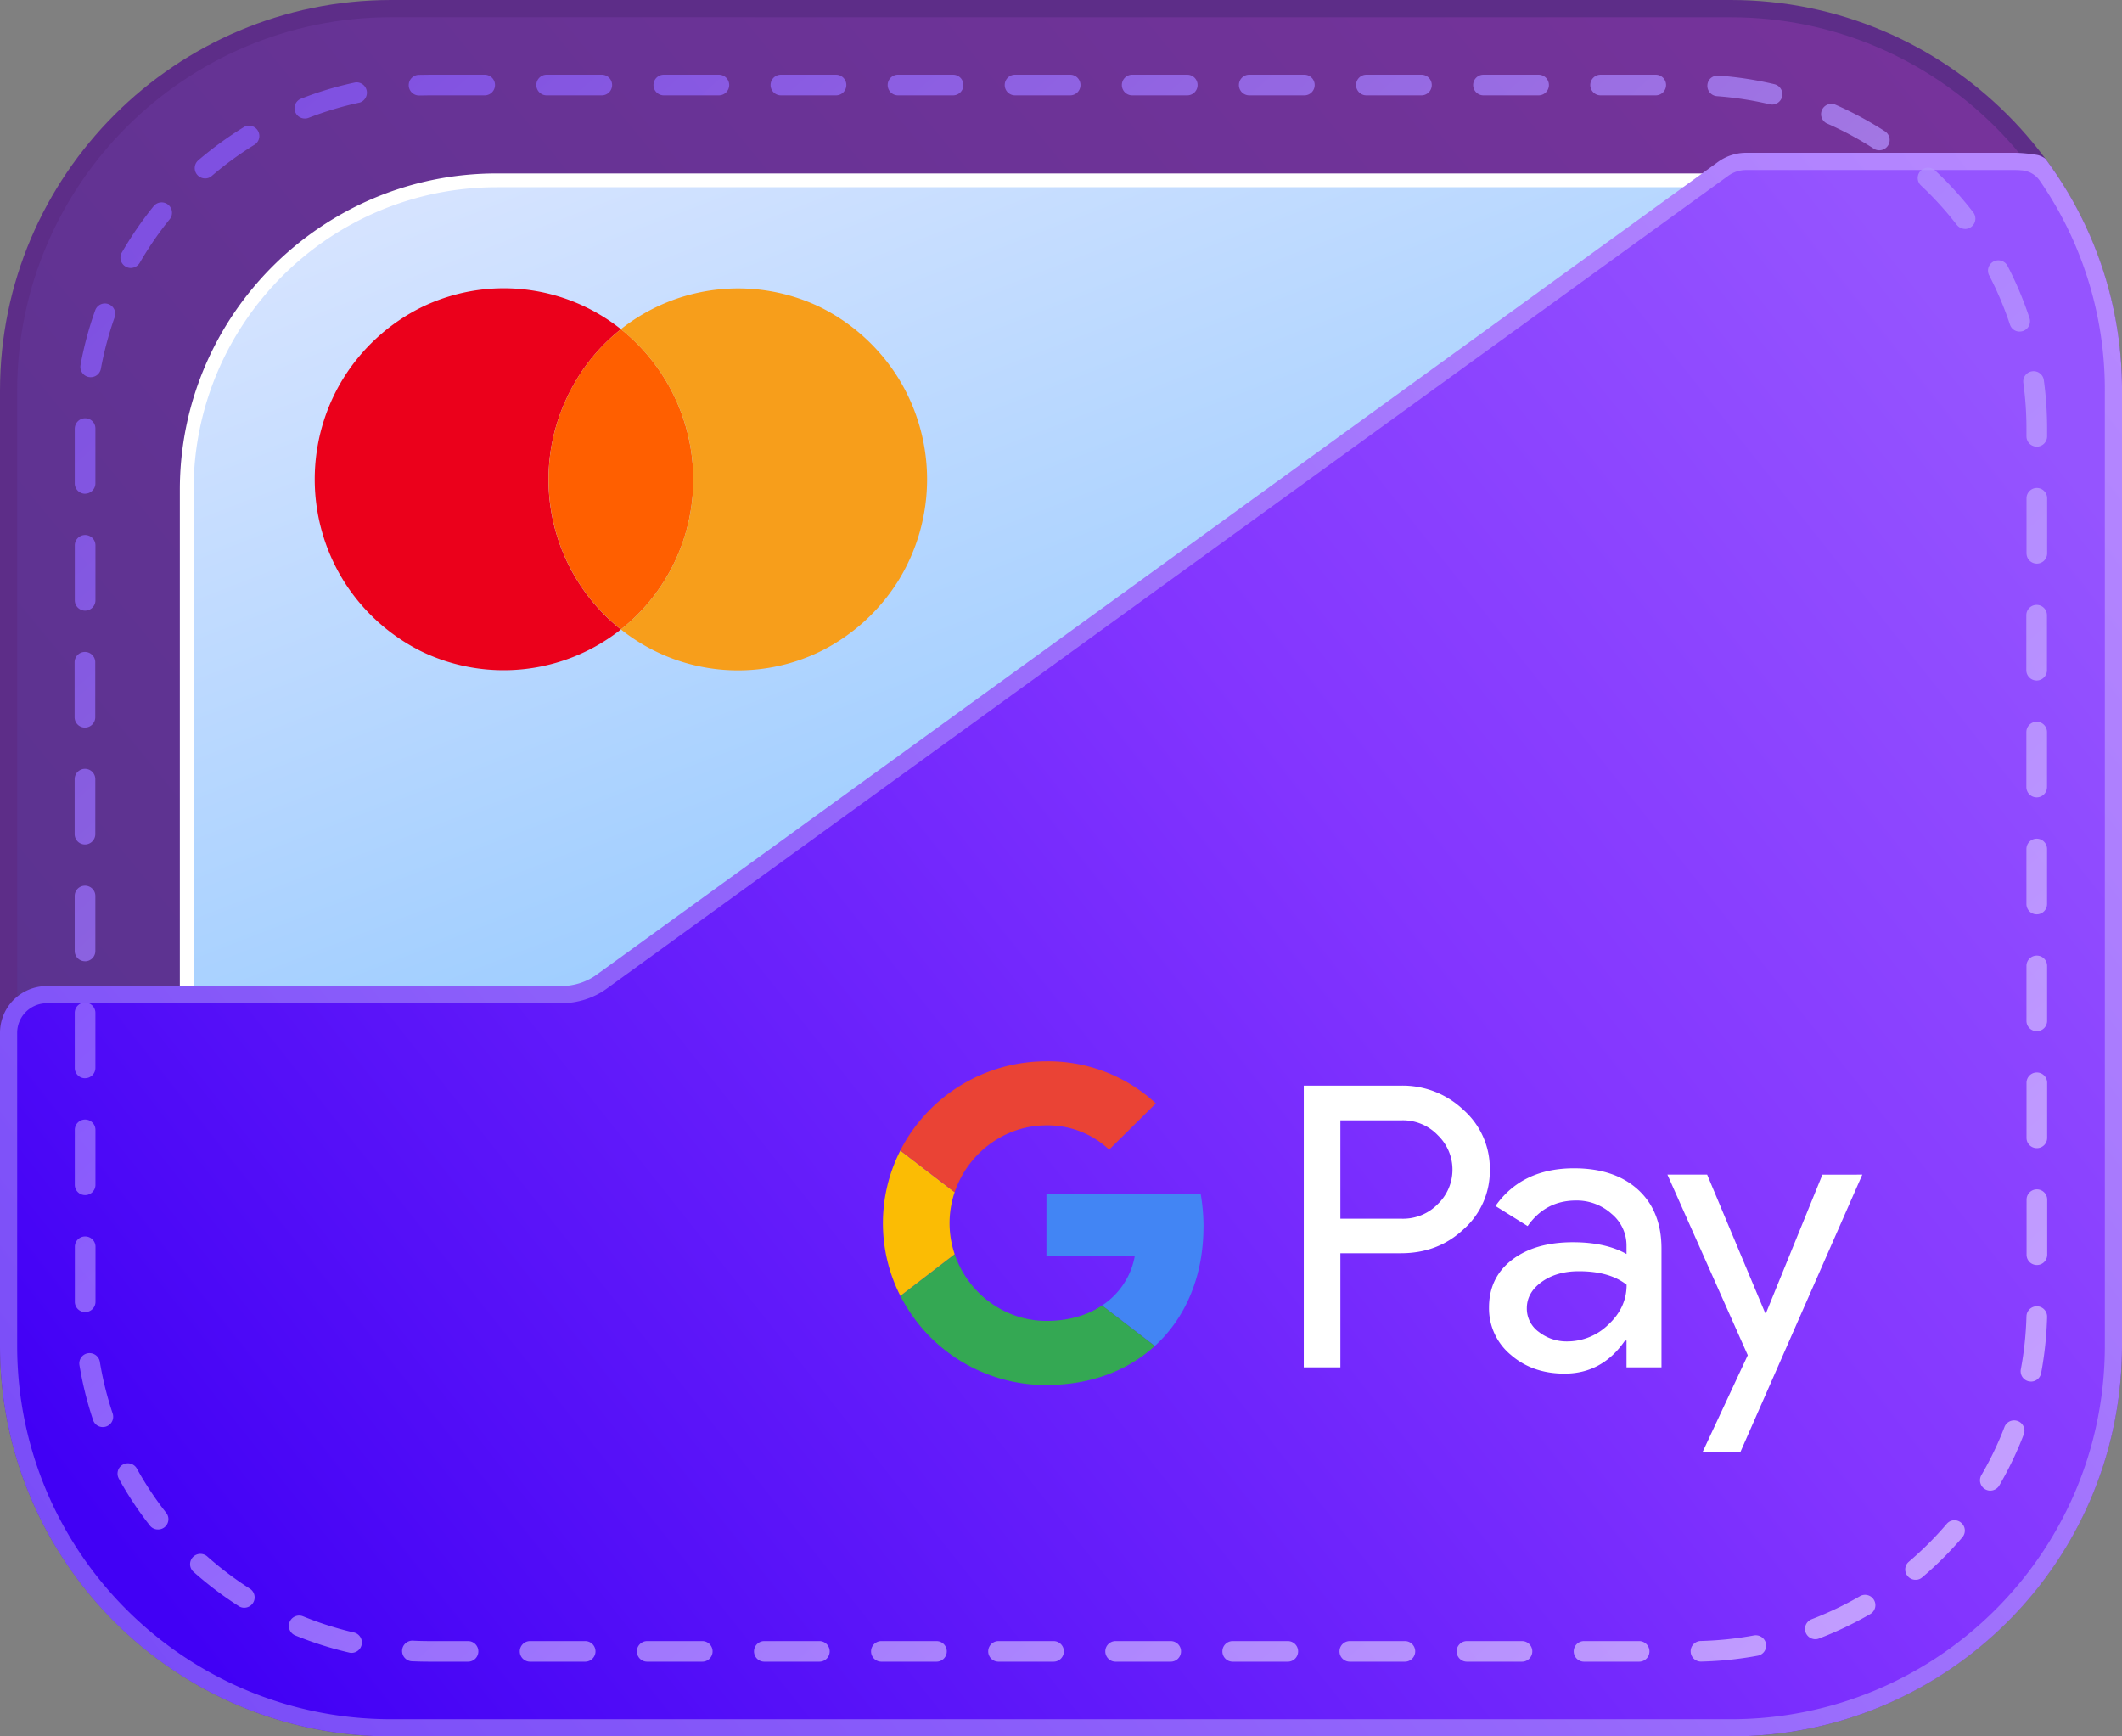
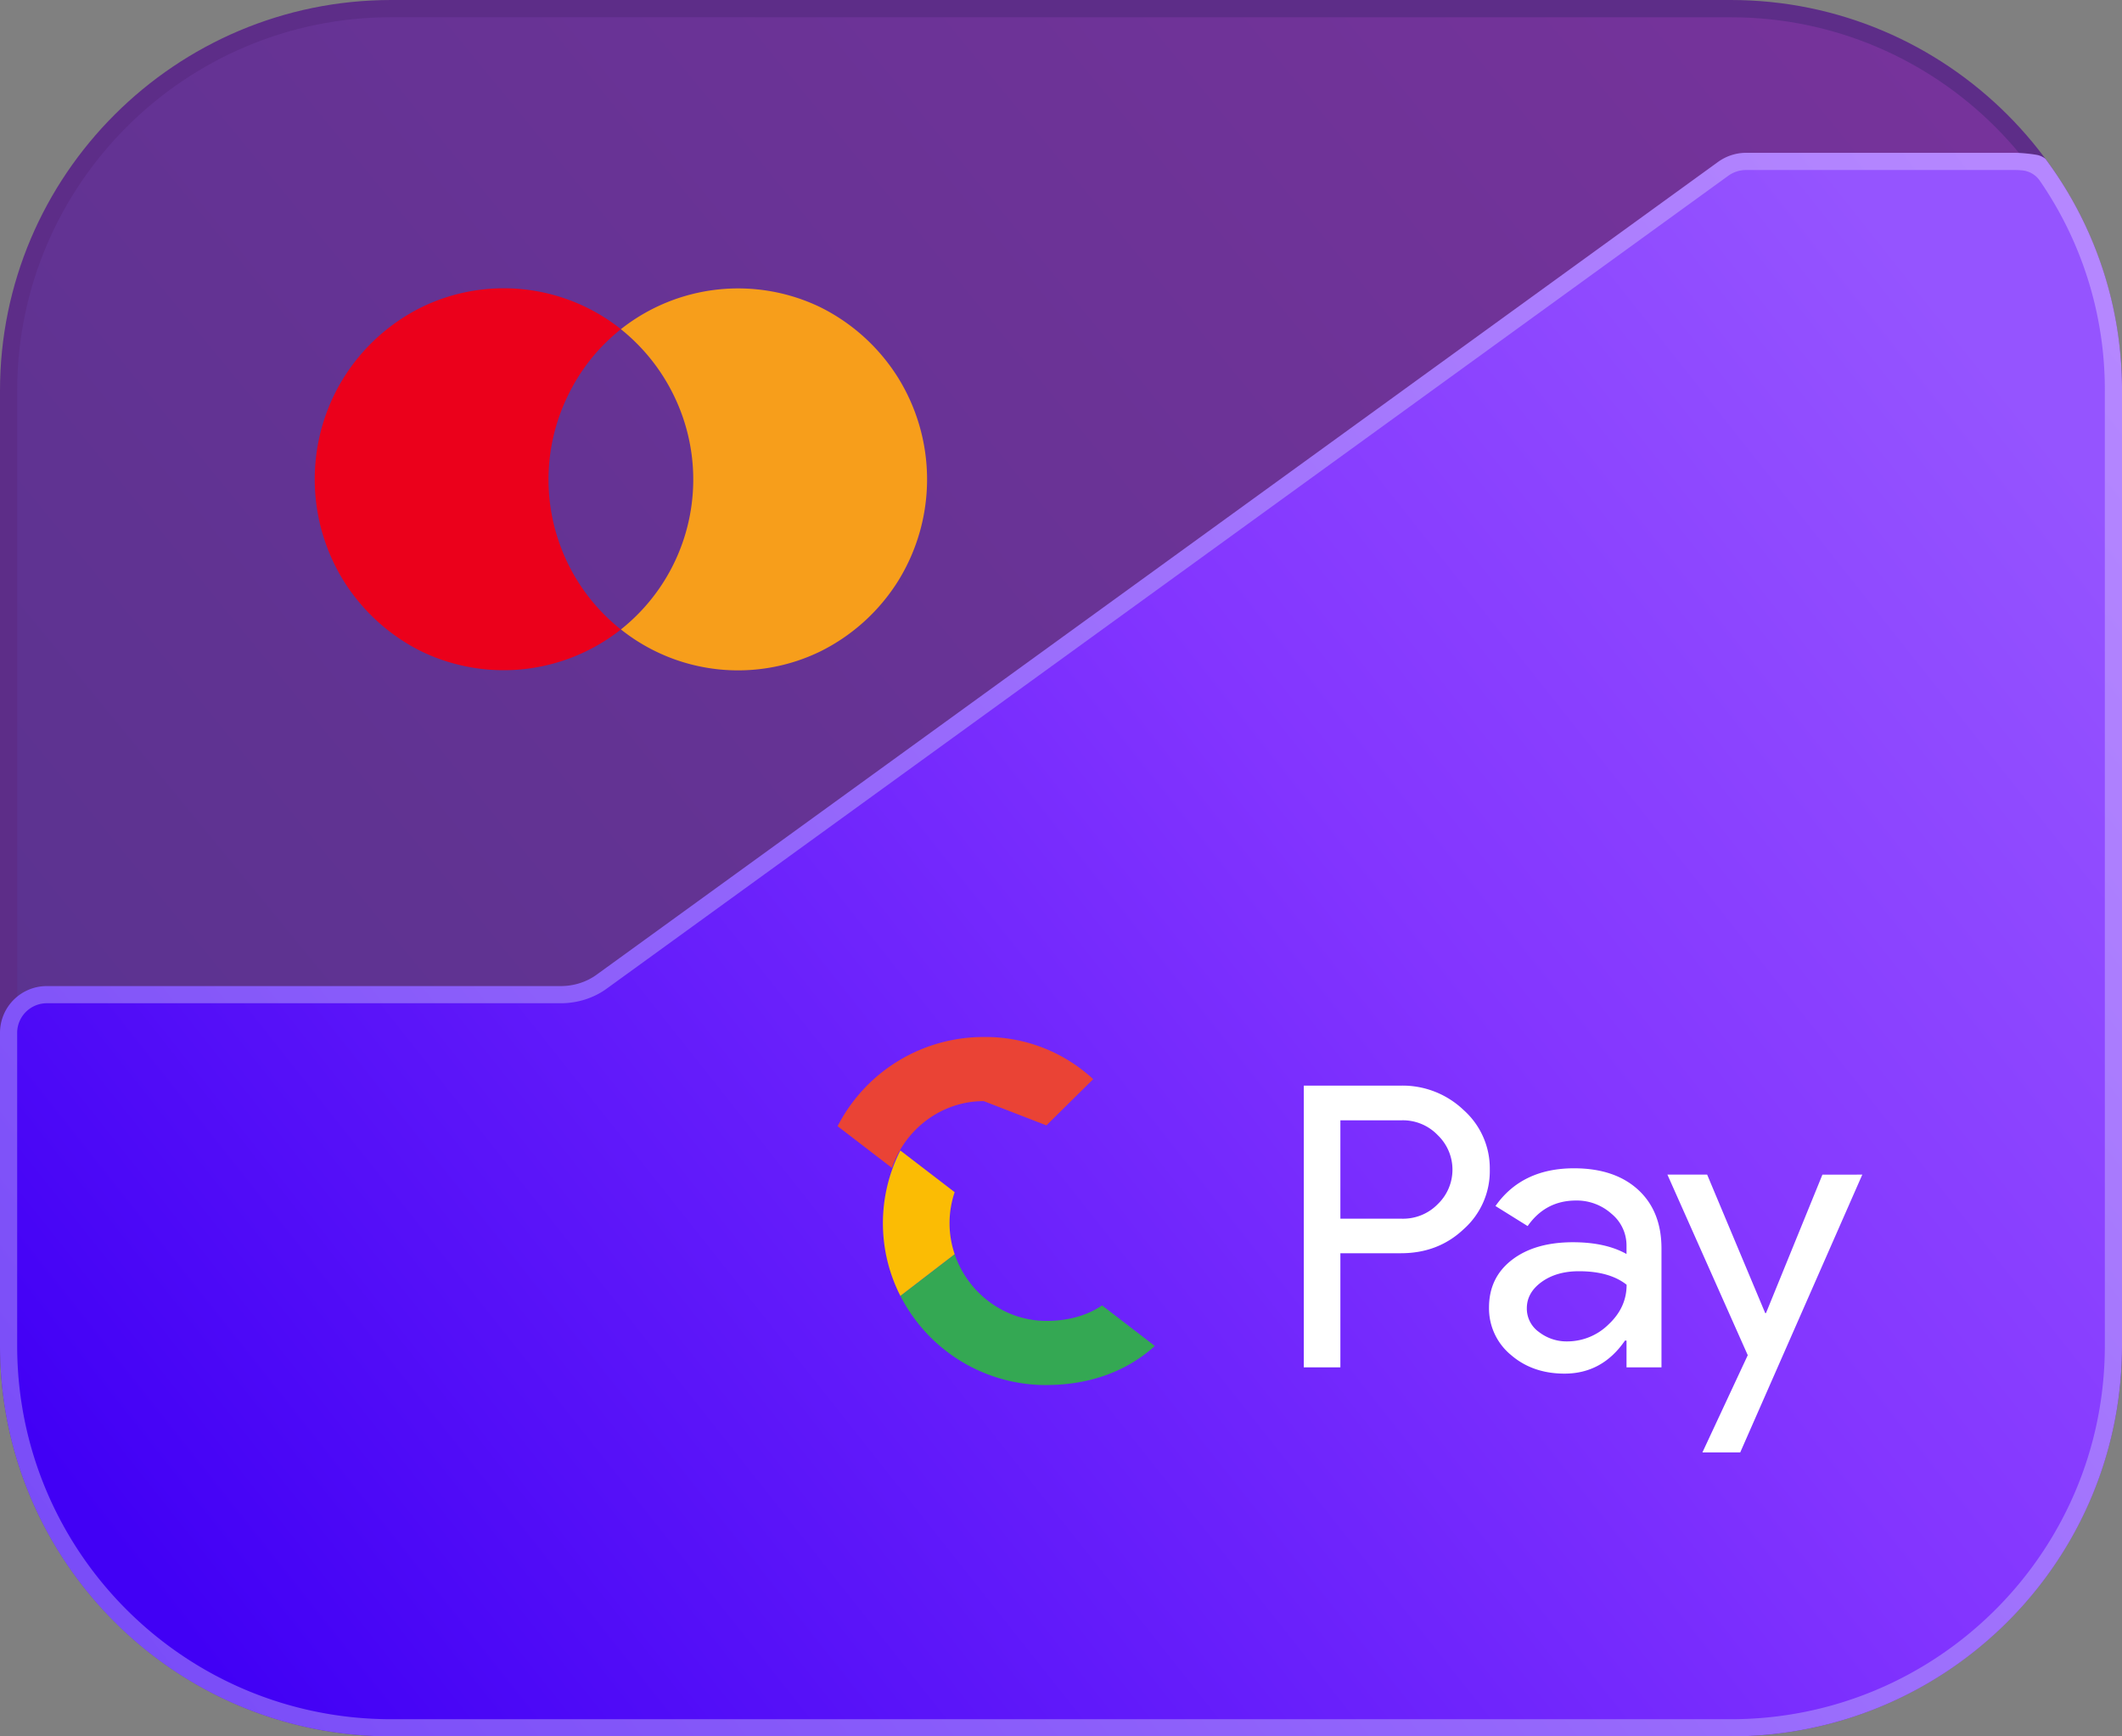
<svg xmlns="http://www.w3.org/2000/svg" width="44" height="36" fill="none">
  <rect width="100%" height="100%" fill="#808080" stroke="none" />
  <path fill="url(#a)" fill-opacity=".6" d="M35.887.178H8.113C3.731.178.178 3.724.178 8.1v19.802c0 4.374 3.553 7.92 7.935 7.92h27.774c4.382 0 7.935-3.546 7.935-7.92V8.099c0-4.375-3.553-7.92-7.935-7.92" />
  <path fill="#5D2D88" d="M35.887 36H8.113C3.64 36 0 32.367 0 27.901V8.1C0 3.633 3.64 0 8.113 0h27.774C40.36 0 44 3.633 44 8.1v19.8c0 4.467-3.64 8.1-8.113 8.1M8.113.357C3.837.357.356 3.83.356 8.099v19.802c0 4.27 3.48 7.743 7.757 7.743h27.774c4.276 0 7.757-3.474 7.757-7.743V8.1c0-4.27-3.48-7.742-7.757-7.742z" />
-   <path fill="url(#b)" d="M3.872 10.155v11.406h7.777c.618 0 1.22-.2 1.714-.57L36.406 3.739H10.3c-3.55 0-6.428 2.873-6.428 6.416" />
-   <path fill="#fff" d="M11.649 21.703h-7.92V10.155c0-3.616 2.947-6.559 6.57-6.559h26.535l-.342.257-23.044 17.25c-.516.388-1.155.6-1.8.6m-7.635-.284h7.635a2.73 2.73 0 001.627-.543L35.977 3.882H10.3c-3.466 0-6.286 2.814-6.286 6.273z" />
  <path fill="#EB001B" d="M12.875 13.05a3.92 3.92 0 01-4.143.452 4 4 0 01-1.61-1.465 4 4 0 01-.596-2.099c0-.745.207-1.473.596-2.099a4 4 0 011.61-1.465 3.9 3.9 0 014.143.451c-.469.372-.842.84-1.104 1.386a3.97 3.97 0 001.103 4.84" />
-   <path fill="#FF5F00" d="M14.375 9.938a3.97 3.97 0 01-1.5 3.112 3.97 3.97 0 01-1.5-3.112c0-.602.135-1.189.397-1.727a3.9 3.9 0 011.103-1.386 4 4 0 011.5 3.113" />
  <path fill="#F79E1B" d="M19.223 9.938a4 4 0 01-.595 2.099 4 4 0 01-1.611 1.465 3.9 3.9 0 01-4.142-.452 3.97 3.97 0 001.102-4.84 4 4 0 00-1.103-1.385 3.92 3.92 0 014.143-.452 4 4 0 011.61 1.466 4 4 0 01.596 2.099" />
  <path fill="url(#c)" d="M43.822 8.1v19.8c0 4.375-3.553 7.92-7.935 7.92H8.113c-4.382 0-7.935-3.545-7.935-7.92v-6.487c0-.436.357-.792.794-.792h10.657c.31 0 .61-.095.857-.277l23.25-16.848a.8.8 0 01.46-.15h5.579q.118 0 .232.014a.58.58 0 01.408.244A7.8 7.8 0 0143.822 8.1" />
  <path fill="url(#d)" d="M35.887 36H8.113C3.633 36 0 32.374 0 27.901v-6.487a.97.97 0 01.972-.97h10.657c.273 0 .54-.086.75-.242l23.252-16.85a1 1 0 01.565-.184h5.578c.135 0 .348.022.474.046.06.012.149.056.173.09A8 8 0 0144 8.099v19.803C44 32.374 40.367 36 35.887 36M.972 20.8a.615.615 0 00-.616.614v6.487c0 4.277 3.473 7.743 7.757 7.743h27.774c4.284 0 7.757-3.466 7.757-7.742V8.098A7.63 7.63 0 0042.3 3.753a.5.5 0 00-.374-.221q-.075-.007-.152-.007h-5.578a.63.63 0 00-.358.118L12.59 20.49c-.27.2-.612.31-.961.31z" />
-   <path fill="url(#e)" fill-opacity=".85" d="M33.988 34.451h-1.143a.213.213 0 110-.427h1.143a.213.213 0 110 .427m-2.429 0h-1.142a.213.213 0 110-.427h1.142a.213.213 0 110 .427m-2.428 0h-1.143a.213.213 0 110-.427h1.143a.213.213 0 110 .427m-2.428 0H25.56a.213.213 0 110-.427h1.143a.213.213 0 110 .427m-2.428 0h-1.143a.213.213 0 110-.427h1.143a.213.213 0 110 .427m-2.429 0h-1.142a.213.213 0 110-.427h1.142a.213.213 0 110 .427m-2.428 0h-1.143a.213.213 0 110-.427h1.143a.213.213 0 110 .427m-2.428 0h-1.142a.213.213 0 110-.427h1.142a.213.213 0 110 .427m-2.428 0h-1.143a.213.213 0 110-.427h1.143a.213.213 0 110 .427m-2.428 0h-1.143a.213.213 0 110-.427h1.143a.213.213 0 110 .427m-2.429 0h-.798q-.178 0-.355-.008a.214.214 0 11.02-.427 7 7 0 00.335.008h.798a.213.213 0 110 .427m25.567-.002a.213.213 0 01-.005-.427 7.1 7.1 0 001.101-.115.217.217 0 01.25.17.214.214 0 01-.17.25 7.4 7.4 0 01-1.17.122zm-27.98-.18a.2.2 0 01-.048-.006 7.4 7.4 0 01-1.122-.356.214.214 0 11.163-.396c.34.139.695.252 1.055.335a.214.214 0 01-.048.422m30.35-.283a.214.214 0 01-.077-.414c.343-.132.68-.292 1-.477a.213.213 0 01.292.078.213.213 0 01-.077.292c-.34.196-.697.367-1.061.506a.2.2 0 01-.077.015m-32.578-.653a.2.2 0 01-.115-.034 7.4 7.4 0 01-.936-.709.213.213 0 01-.017-.302.215.215 0 01.302-.017c.277.246.574.47.882.667a.214.214 0 01-.116.395m34.656-.579a.21.21 0 01-.163-.075.21.21 0 01.024-.3 7 7 0 00.783-.782.21.21 0 01.302-.024c.09.076.1.211.024.3a7.3 7.3 0 01-.832.83.2.2 0 01-.138.051M3.277 31.71a.21.21 0 01-.17-.082 7 7 0 01-.646-.978.214.214 0 01.375-.206c.176.32.382.63.61.921a.213.213 0 01-.17.345m37.993-.805a.215.215 0 01-.185-.322q.279-.477.479-.997a.214.214 0 01.277-.123c.11.042.166.166.123.276-.14.366-.312.723-.508 1.06a.22.22 0 01-.186.106M2.133 29.587a.21.21 0 01-.203-.146 7.4 7.4 0 01-.283-1.14.214.214 0 01.177-.245.217.217 0 01.246.176c.06.364.15.726.266 1.073a.214.214 0 01-.203.282m39.98-.943l-.04-.004a.214.214 0 01-.171-.25c.068-.361.107-.731.117-1.098a.214.214 0 11.428.01 7.4 7.4 0 01-.124 1.167.215.215 0 01-.21.175M1.766 27.203a.213.213 0 01-.214-.214v-1.14c0-.12.095-.214.214-.214.118 0 .214.095.214.213v1.141a.213.213 0 01-.214.214m40.47-.976a.213.213 0 01-.215-.213v-1.141a.214.214 0 11.428 0v1.14a.213.213 0 01-.214.214m-40.47-1.449a.213.213 0 01-.214-.213v-1.14a.214.214 0 11.428 0v1.14a.213.213 0 01-.214.213m40.47-.974a.213.213 0 01-.215-.214v-1.14a.214.214 0 01.428-.001v1.141a.213.213 0 01-.214.214m-40.47-1.449a.213.213 0 01-.214-.213V21a.214.214 0 11.428 0v1.14a.213.213 0 01-.214.214m40.47-.975a.213.213 0 01-.215-.214v-1.14c0-.118.096-.213.214-.213.119 0 .214.095.214.213v1.14a.213.213 0 01-.214.214m-40.47-1.45a.213.213 0 01-.214-.213v-1.14c0-.118.095-.213.214-.213.118 0 .214.095.214.213v1.14a.213.213 0 01-.214.214m40.47-.974a.213.213 0 01-.215-.213v-1.141a.214.214 0 11.428 0v1.14a.213.213 0 01-.214.214m-40.47-1.448a.214.214 0 01-.214-.214v-1.14a.214.214 0 11.428 0v1.14a.214.214 0 01-.214.214m40.47-.976a.214.214 0 01-.215-.213v-1.141a.214.214 0 11.428 0v1.14a.214.214 0 01-.214.214m-40.47-1.448a.214.214 0 01-.214-.214v-1.14a.214.214 0 11.428 0v1.14a.214.214 0 01-.214.214m40.47-.975a.214.214 0 01-.215-.214v-1.14a.214.214 0 11.428 0v1.14a.214.214 0 01-.214.214M1.765 12.66a.214.214 0 01-.214-.214v-1.14a.214.214 0 11.428 0v1.14a.214.214 0 01-.214.214m40.47-.975a.214.214 0 01-.215-.214v-1.14a.214.214 0 11.428 0v1.14a.214.214 0 01-.214.214m-40.47-1.449a.214.214 0 01-.214-.213V8.89c0-.118.095-.218.214-.218a.21.21 0 01.214.209v1.14a.214.214 0 01-.214.214m40.47-.975a.214.214 0 01-.215-.213V8.89q0-.482-.065-.952a.214.214 0 01.183-.24.215.215 0 01.242.182c.045.33.068.67.068 1.01v.157a.214.214 0 01-.214.213M1.881 7.821l-.039-.004a.214.214 0 01-.172-.249c.07-.388.173-.77.304-1.134a.213.213 0 01.273-.13c.112.04.17.163.13.274a7 7 0 00-.285 1.067.214.214 0 01-.211.175m39.998-.945a.21.21 0 01-.203-.147 7 7 0 00-.43-1.018.213.213 0 01.092-.289.215.215 0 01.288.091c.179.344.332.708.456 1.082a.214.214 0 01-.203.28M2.712 5.556a.214.214 0 01-.186-.32q.296-.512.665-.968a.215.215 0 01.334.27 7 7 0 00-.627.91.22.22 0 01-.186.108m38.034-.81a.22.22 0 01-.17-.082 7 7 0 00-.744-.818.213.213 0 01-.01-.302.216.216 0 01.303-.01c.284.266.55.558.79.868a.214.214 0 01-.17.345M4.252 3.699a.214.214 0 01-.14-.376 7.5 7.5 0 01.949-.691.214.214 0 01.224.364 7 7 0 00-.893.651.2.2 0 01-.14.052m34.716-.583a.2.2 0 01-.116-.034 7 7 0 00-.976-.525.214.214 0 01.172-.391c.357.156.705.343 1.036.556a.214.214 0 01-.116.394M6.324 2.457a.213.213 0 01-.077-.413 7 7 0 011.126-.336.215.215 0 01.088.418 7 7 0 00-1.06.316.2.2 0 01-.077.015m30.42-.29a.2.2 0 01-.05-.005 7 7 0 00-1.093-.168.215.215 0 01-.198-.229c.008-.117.1-.201.229-.198.391.029.782.089 1.162.179a.214.214 0 01-.05.422M8.692 1.98a.214.214 0 01-.006-.428l.221-.003h1.143a.214.214 0 110 .428H8.907l-.21.003zm25.64-.003h-1.143a.214.214 0 110-.428h1.143a.214.214 0 110 .428m-2.428 0H30.76a.214.214 0 110-.428h1.143a.214.214 0 110 .428m-2.429 0h-1.142a.214.214 0 110-.428h1.142a.214.214 0 110 .428m-2.428 0h-1.143a.214.214 0 110-.428h1.143a.214.214 0 110 .428m-2.428 0h-1.142a.214.214 0 110-.428h1.142a.214.214 0 110 .428m-2.428 0h-1.143a.214.214 0 110-.428h1.143a.214.214 0 110 .428m-2.429 0H18.62a.214.214 0 110-.428h1.142a.214.214 0 110 .428m-2.427 0h-1.143a.214.214 0 110-.428h1.143a.214.214 0 110 .428m-2.429 0h-1.142a.214.214 0 110-.428h1.142a.214.214 0 110 .428m-2.428 0h-1.143a.214.214 0 110-.428h1.143a.214.214 0 110 .428" opacity=".85" />
  <path fill="#fff" d="M27.793 25.984v2.365h-.759v-5.841h2.011a1.83 1.83 0 011.302.505c.353.314.551.764.544 1.233a1.61 1.61 0 01-.544 1.24q-.528.498-1.302.497zm0-2.757v2.04h1.27c.283.008.555-.102.75-.303a.99.99 0 00.02-1.408l-.02-.02a1 1 0 00-.75-.309zm4.845.995q.841 0 1.328.444.485.445.485 1.22v2.463h-.725v-.555h-.032q-.471.685-1.253.685-.668 0-1.117-.392a1.25 1.25 0 01-.449-.979q0-.62.474-.986t1.265-.367q.676 0 1.112.244v-.171a.85.85 0 00-.313-.665 1.08 1.08 0 00-.732-.273q-.635 0-1.005.53l-.667-.416q.55-.782 1.63-.782m-.98 2.903a.595.595 0 00.25.49c.168.13.376.2.59.196.32-.001.626-.127.852-.35q.378-.352.377-.825-.354-.28-.989-.28-.462 0-.77.22-.311.224-.31.55m6.956-2.773l-2.531 5.759H35.3l.94-2.015-1.666-3.744h.824l1.204 2.871h.016l1.17-2.87z" />
-   <path fill="#4285F4" d="M24.955 25.436q0-.345-.059-.683h-3.198v1.292h1.831a1.55 1.55 0 01-.677 1.02l1.094.84c.64-.584 1.008-1.448 1.008-2.47" />
  <path fill="#34A853" d="M21.698 28.715c.915 0 1.686-.297 2.247-.81l-1.093-.84c-.304.205-.695.321-1.154.321-.884 0-1.635-.59-1.903-1.384l-1.126.864a3.39 3.39 0 003.03 1.85" />
  <path fill="#FBBC04" d="M19.795 26.002a2 2 0 010-1.285l-1.126-.864a3.32 3.32 0 000 3.014z" />
-   <path fill="#EA4335" d="M21.698 23.332c.483-.008.95.173 1.3.503l.969-.958a3.28 3.28 0 00-2.269-.874 3.4 3.4 0 00-3.03 1.849l1.127.865c.268-.795 1.019-1.385 1.903-1.385" />
+   <path fill="#EA4335" d="M21.698 23.332l.969-.958a3.28 3.28 0 00-2.269-.874 3.4 3.4 0 00-3.03 1.849l1.127.865c.268-.795 1.019-1.385 1.903-1.385" />
  <defs>
    <linearGradient id="a" x1="2.4" x2="40.4" y1="32.4" y2="1.2" gradientUnits="userSpaceOnUse">
      <stop stop-color="#3D0099" />
      <stop offset="1" stop-color="#7000AD" />
    </linearGradient>
    <linearGradient id="b" x1="25.633" x2="15.617" y1="26.757" y2=".944" gradientUnits="userSpaceOnUse">
      <stop stop-color="#7DC0FF" />
      <stop offset="1" stop-color="#D7E4FF" />
    </linearGradient>
    <linearGradient id="c" x1="7.157" x2="42.984" y1="38.102" y2="9.713" gradientUnits="userSpaceOnUse">
      <stop stop-color="#4100F5" />
      <stop offset=".64" stop-color="#8335FF" />
      <stop offset="1" stop-color="#9554FF" />
    </linearGradient>
    <linearGradient id="d" x1="41.038" x2="2.19" y1="3.168" y2="33.437" gradientUnits="userSpaceOnUse">
      <stop stop-color="#B587FF" />
      <stop offset="1" stop-color="#7A4DF8" />
    </linearGradient>
    <linearGradient id="e" x1="6.497" x2="35.762" y1="1.548" y2="34.504" gradientUnits="userSpaceOnUse">
      <stop stop-color="#895BFF" />
      <stop offset="1" stop-color="#DAC4FF" />
    </linearGradient>
  </defs>
</svg>